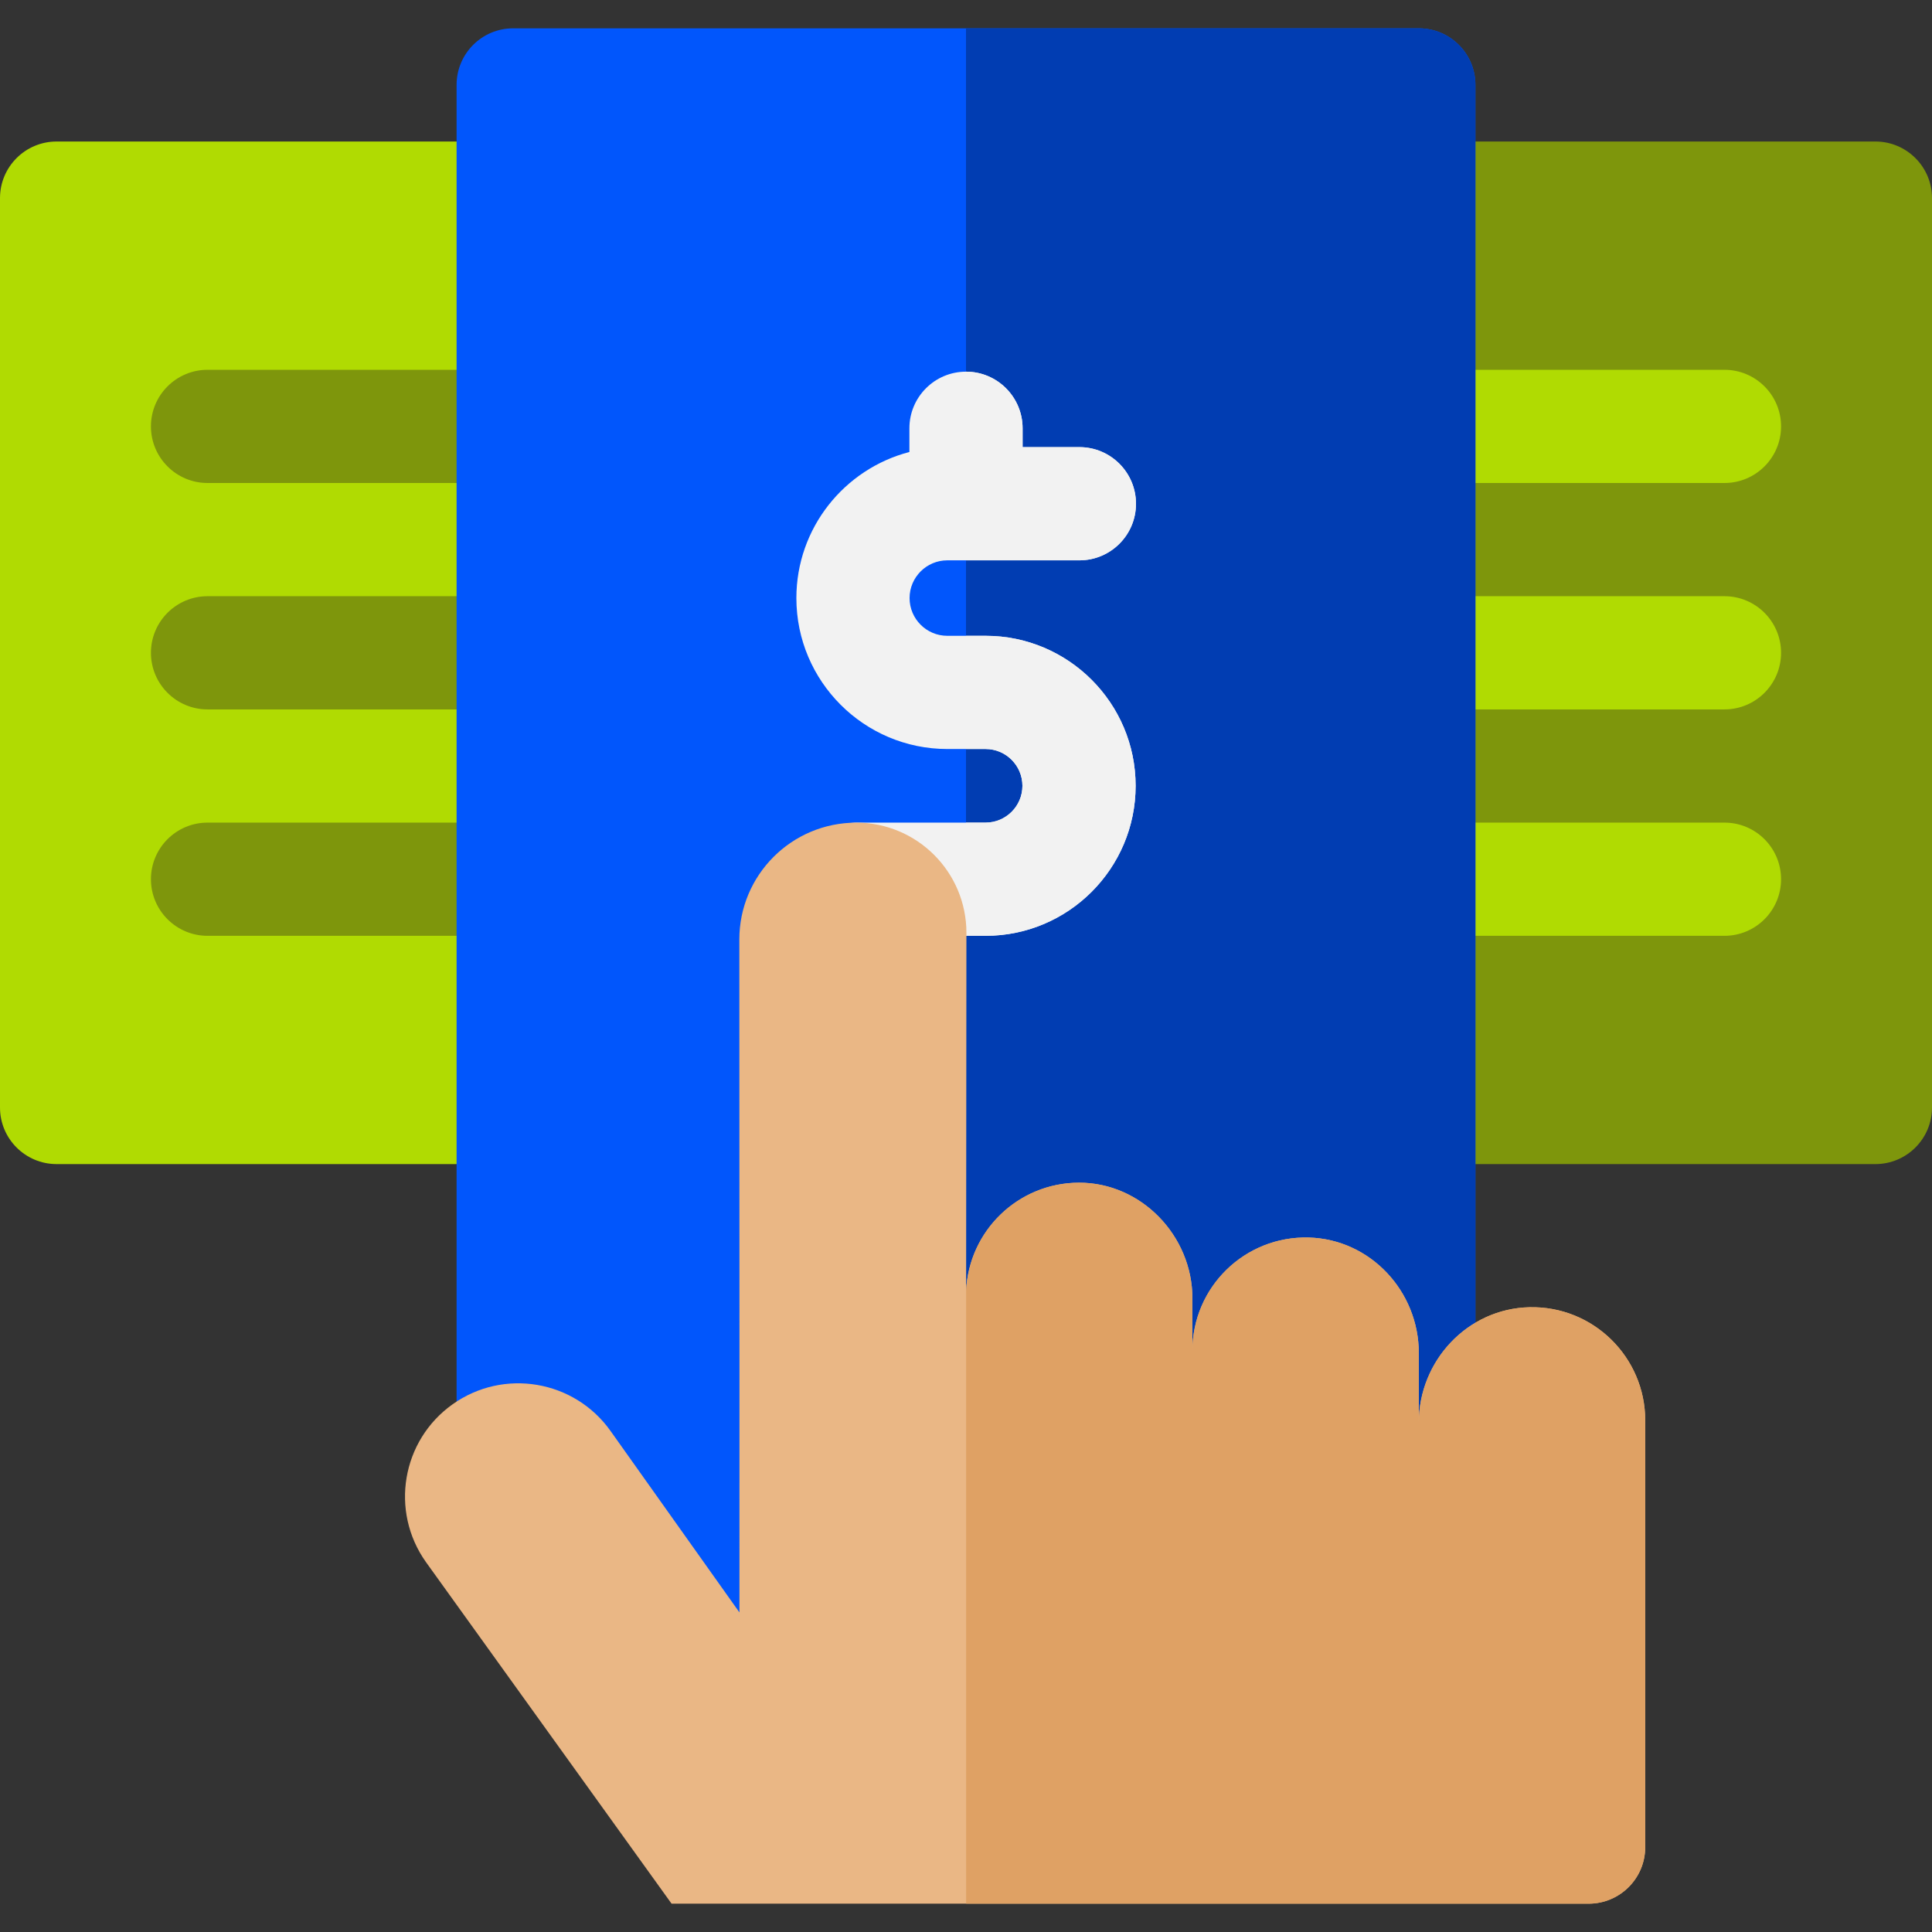
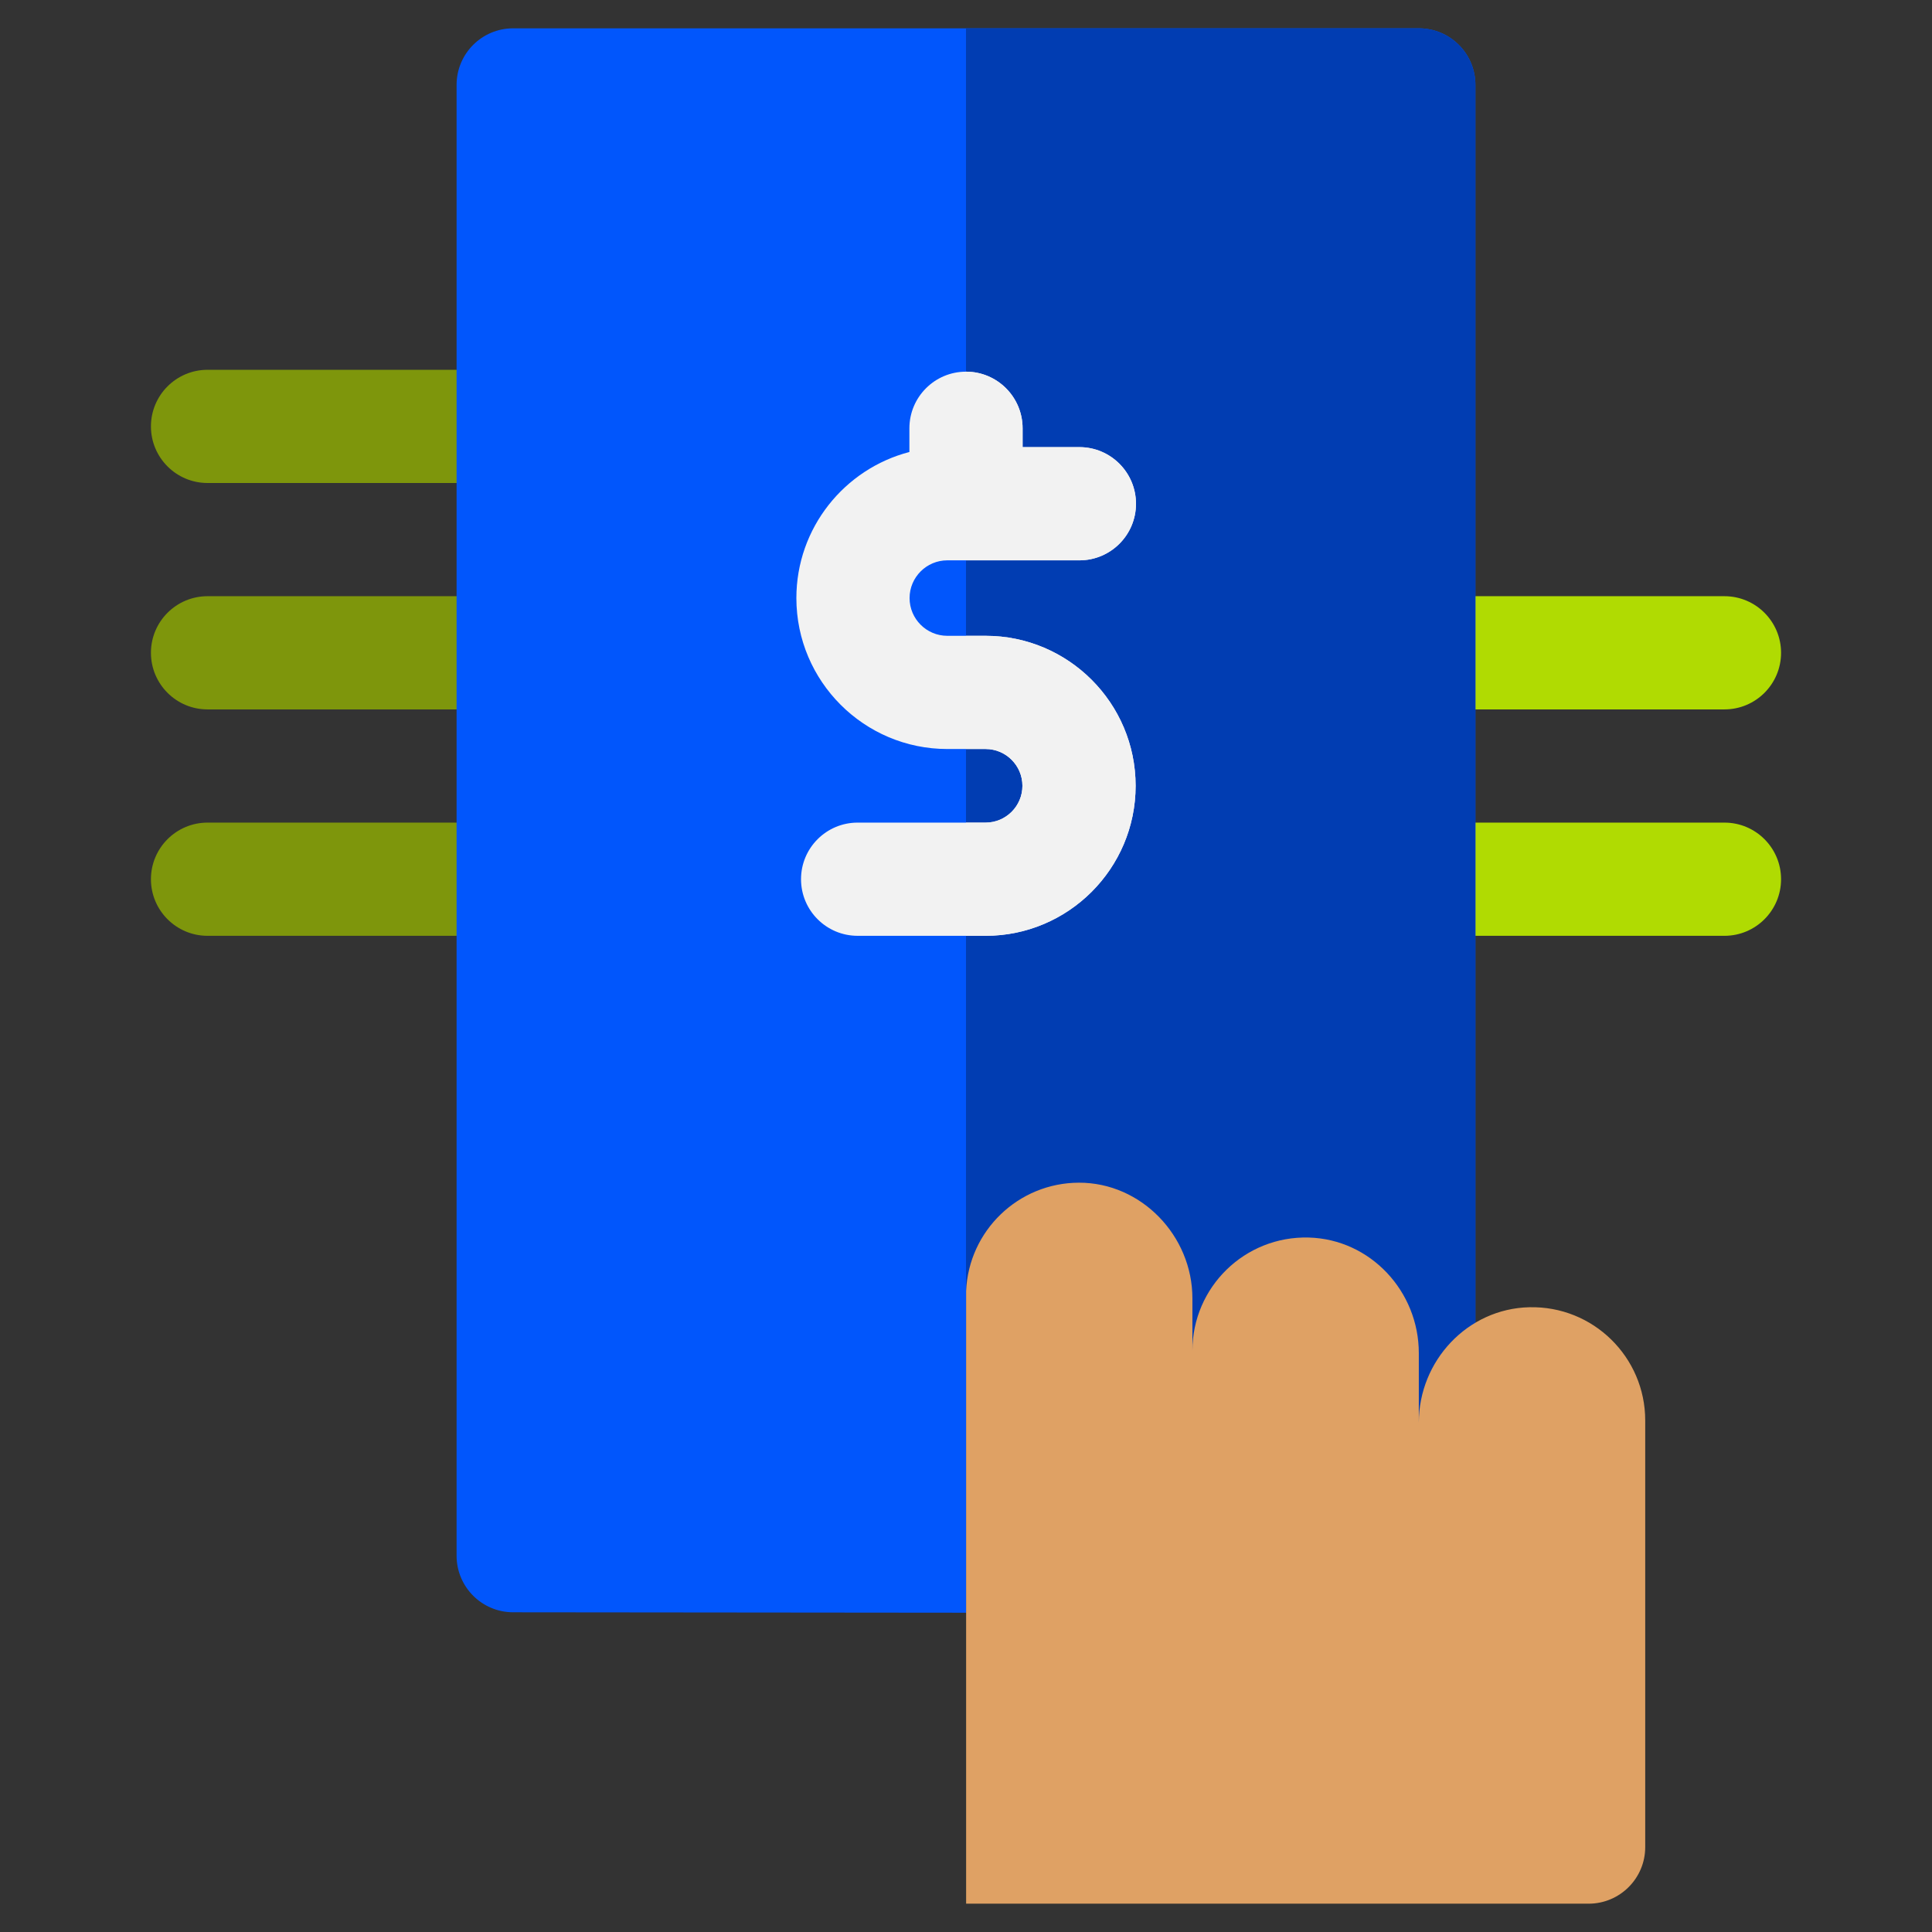
<svg xmlns="http://www.w3.org/2000/svg" width="64" height="64" viewBox="0 0 64 64" fill="none">
  <rect x="0" y="0" width="64" height="64" fill="#333333" stroke="none" />
  <g clip-path="url(#clip0_4733_710)">
-     <path d="M15.75 4.688V38.562H1.875C0.84 38.562 0 37.722 0 36.688V6.562C0 5.527 0.84 4.688 1.875 4.688H15.75Z" fill="#B0DB02" />
-     <path d="M64 6.562V36.688C64 37.722 63.16 38.562 62.125 38.562H48.25V4.688H62.125C63.16 4.688 64 5.527 64 6.562Z" fill="#7E960C" />
-     <path d="M59 14.125C59 13.09 58.16 12.25 57.125 12.25H48.375V16H57.125C58.16 16 59 15.16 59 14.125Z" fill="#B0DB02" />
    <path d="M57.125 19.75H48.375V23.5H57.125C58.16 23.5 59 22.66 59 21.625C59 20.59 58.16 19.75 57.125 19.75Z" fill="#B0DB02" />
    <path d="M57.125 27.25H48.375V31H57.125C58.16 31 59 30.16 59 29.125C59 28.09 58.16 27.25 57.125 27.25Z" fill="#B0DB02" />
    <path d="M5 29.125C5 30.16 5.84 31 6.875 31H16.875V27.25H6.875C5.84 27.25 5 28.09 5 29.125Z" fill="#7E960C" />
    <path d="M6.875 12.25C5.84 12.25 5 13.09 5 14.125C5 15.16 5.84 16 6.875 16H16.875V12.25H6.875Z" fill="#7E960C" />
    <path d="M5 21.625C5 22.66 5.84 23.5 6.875 23.5H16.875V19.75H6.875C5.84 19.75 5 20.59 5 21.625Z" fill="#7E960C" />
    <path d="M47 0.938H17C15.964 0.938 15.125 1.777 15.125 2.812V51.534C15.125 52.569 15.963 53.408 16.998 53.409C23.46 53.415 47.014 53.438 47 53.438C48.036 53.438 48.875 52.596 48.875 51.562V2.812C48.875 1.777 48.035 0.938 47 0.938Z" fill="#0156FC" />
    <path d="M48.875 2.812V51.562C48.875 52.573 48.303 53.173 46.999 53.438L32 53.424V0.938H47C48.035 0.938 48.875 1.778 48.875 2.812Z" fill="#013DB2" />
    <path d="M32.65 21.062H31.381C30.692 21.062 30.131 20.502 30.131 19.812C30.131 19.123 30.692 18.562 31.381 18.562H35.756C36.792 18.562 37.631 17.723 37.631 16.688C37.631 15.652 36.792 14.812 35.756 14.812H33.875V14.188C33.875 13.152 33.036 12.312 32 12.312C30.965 12.312 30.125 13.152 30.125 14.188V14.973C27.974 15.531 26.381 17.489 26.381 19.812C26.381 22.57 28.624 24.812 31.381 24.812H32.65C33.322 24.812 33.869 25.359 33.869 26.031C33.869 26.703 33.322 27.25 32.65 27.25H28.41C27.375 27.25 26.535 28.09 26.535 29.125C26.535 30.16 27.375 31 28.41 31H32.65C35.39 31 37.619 28.771 37.619 26.031C37.619 23.291 35.39 21.062 32.65 21.062Z" fill="#F2F2F2" />
    <path d="M37.619 26.031C37.619 28.771 35.39 31 32.65 31H32V27.25H32.65C33.322 27.25 33.869 26.704 33.869 26.031C33.869 25.359 33.322 24.812 32.65 24.812H32V21.062H32.65C35.39 21.062 37.619 23.291 37.619 26.031Z" fill="#F2F2F2" />
    <path d="M35.756 18.562H32V12.312C33.035 12.312 33.875 13.152 33.875 14.188V14.812H35.756C36.791 14.812 37.631 15.652 37.631 16.688C37.631 17.723 36.791 18.562 35.756 18.562Z" fill="#F2F2F2" />
-     <path d="M50.661 43.304C48.612 43.352 47 45.079 47 47.129V44.822C47 42.779 45.398 41.051 43.356 40.995C41.236 40.937 39.5 42.638 39.5 44.744V43.009C39.5 40.94 37.808 39.172 35.739 39.178C33.728 39.184 32.09 40.773 32.004 42.765C32.009 37.425 32.014 30.913 32.014 30.901C32.014 28.886 30.38 27.251 28.364 27.251C26.224 27.251 24.49 28.986 24.491 31.126C24.498 37.913 24.495 53.413 24.495 53.413L20.224 47.401C19.024 45.713 16.68 45.318 14.994 46.518C13.306 47.716 12.91 50.058 14.11 51.746L22.247 63.062H52.625C53.661 63.062 54.5 62.223 54.5 61.188V47.053C54.5 44.959 52.777 43.254 50.661 43.304Z" fill="#EAB785" />
    <path d="M54.5 47.053V61.188C54.5 62.222 53.66 63.062 52.625 63.062H32.004V42.765C32.09 40.774 33.728 39.184 35.739 39.178C37.808 39.172 39.5 40.94 39.5 43.009V44.744C39.5 42.638 41.236 40.938 43.355 40.995C45.398 41.051 47 42.779 47 44.822V47.129C47 45.08 48.613 43.351 50.66 43.304C52.778 43.254 54.5 44.959 54.5 47.053Z" fill="#DFA164" />
  </g>
  <defs>
    <clipPath id="clip0_4733_710">
      <rect width="64" height="64" fill="white" />
    </clipPath>
  </defs>
</svg>